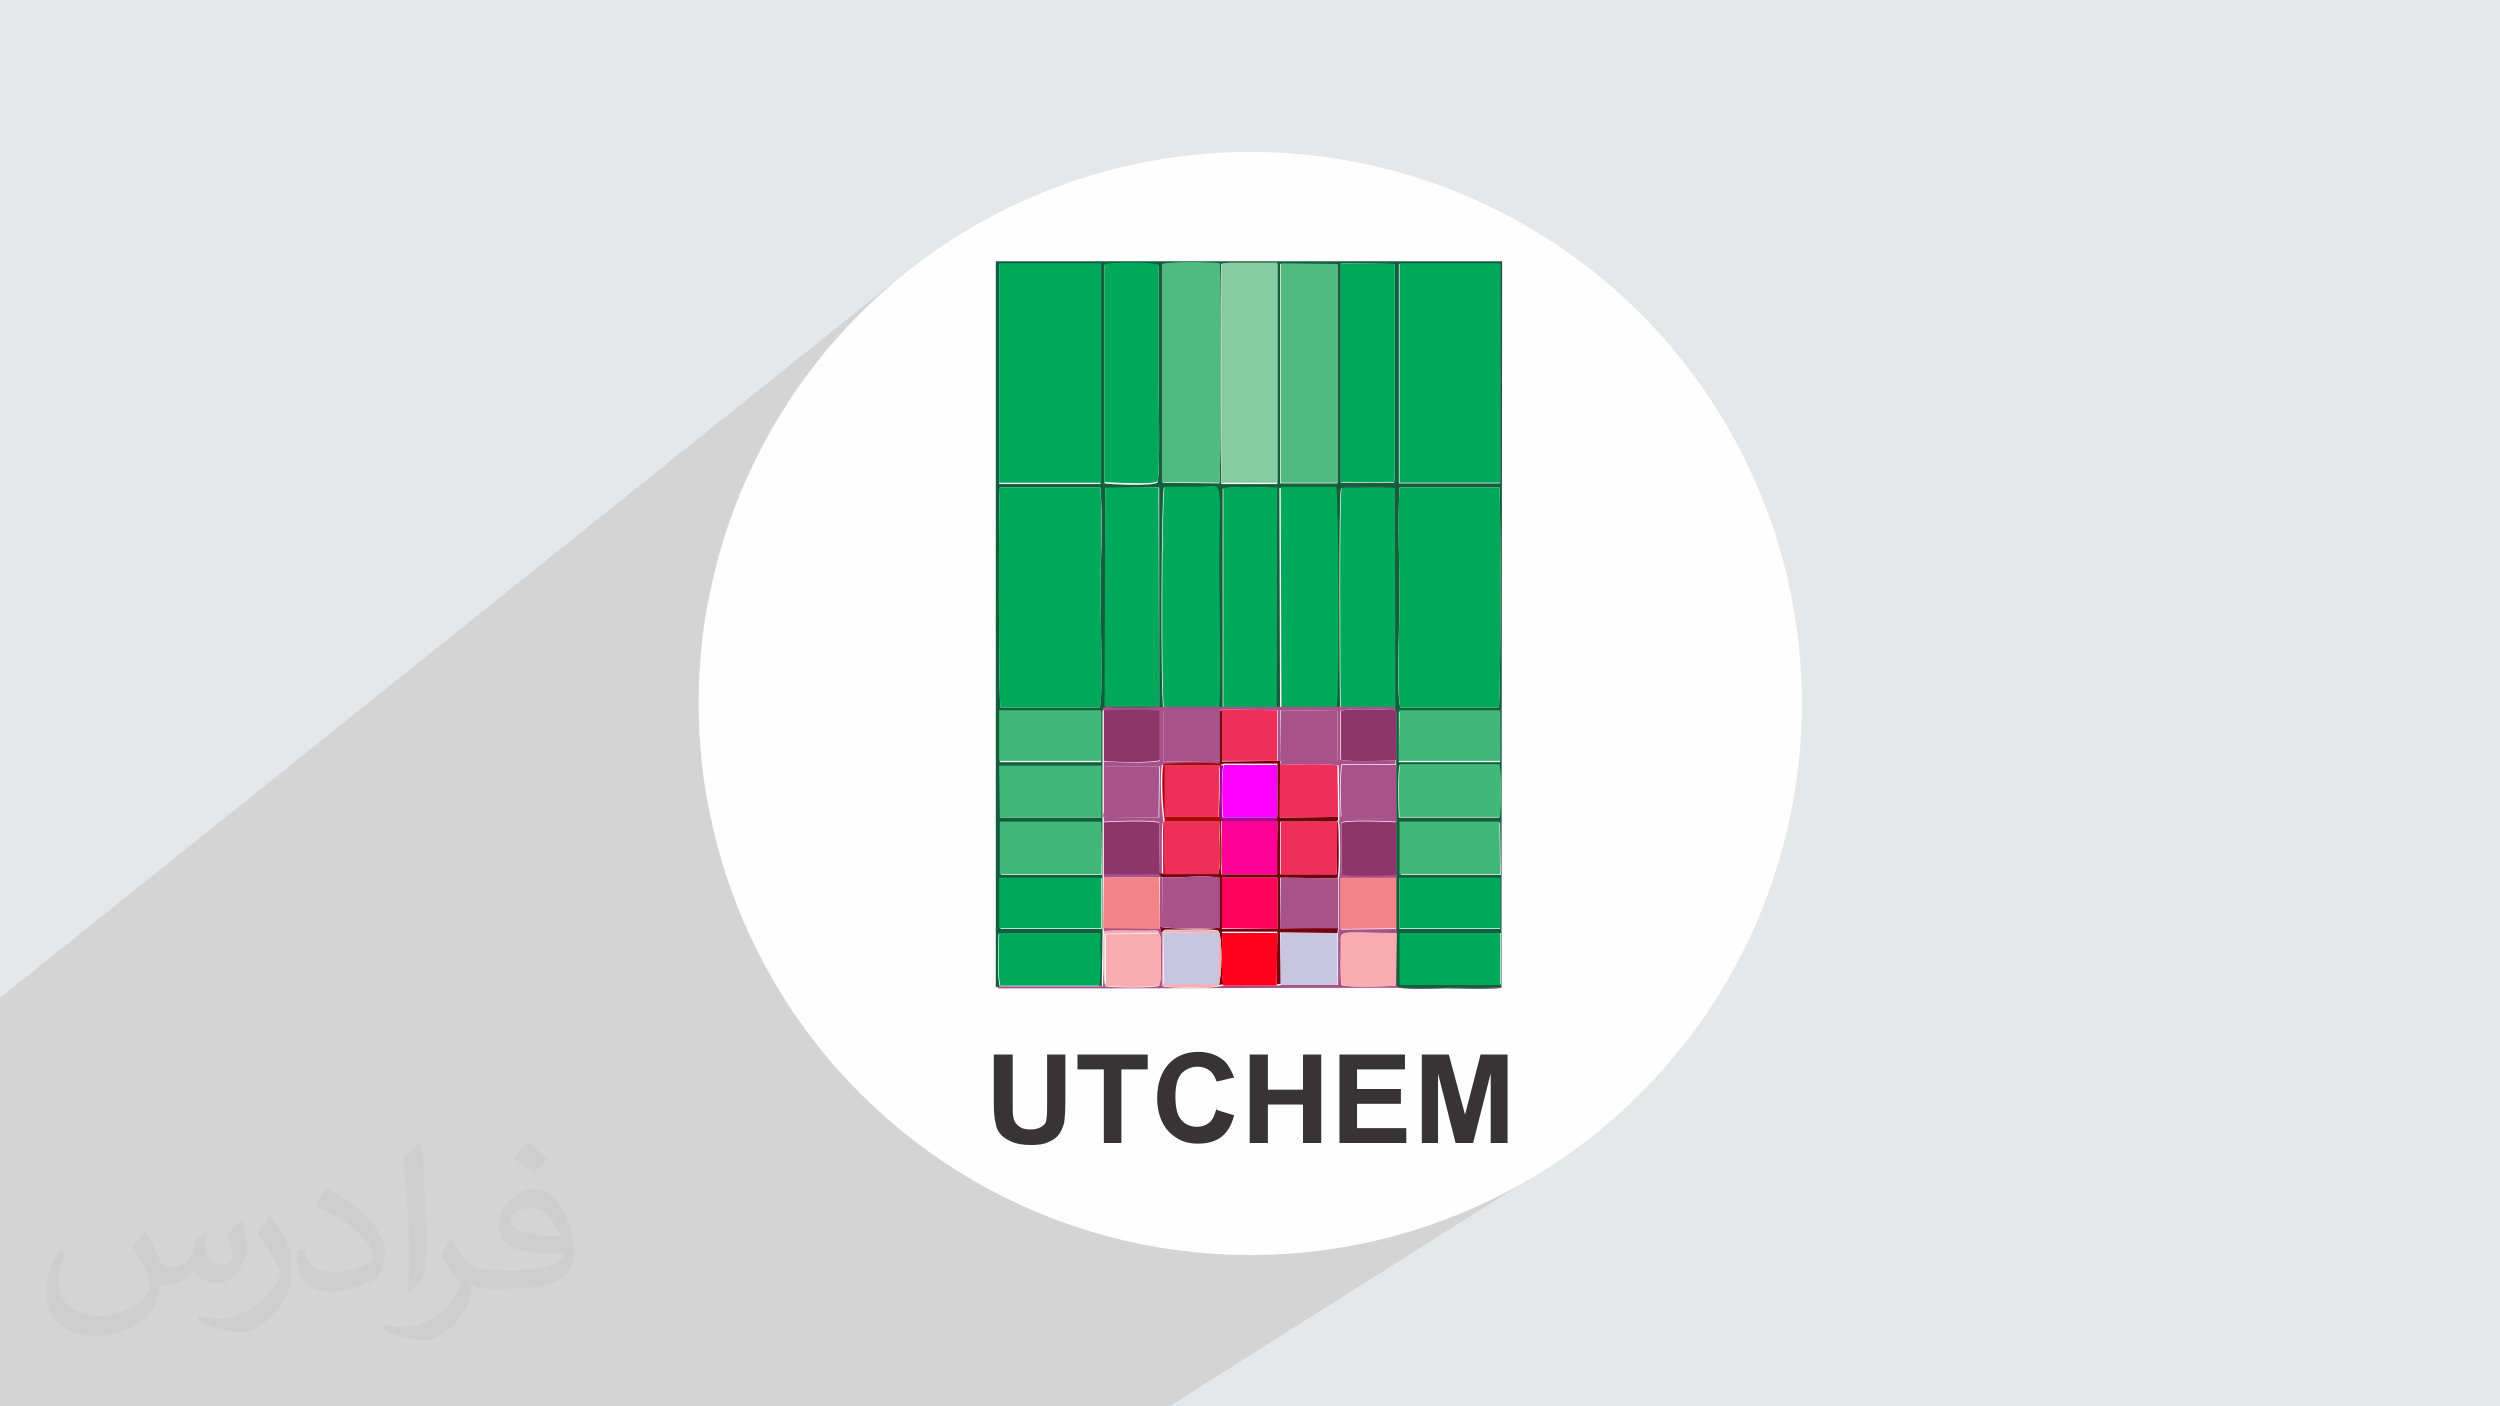
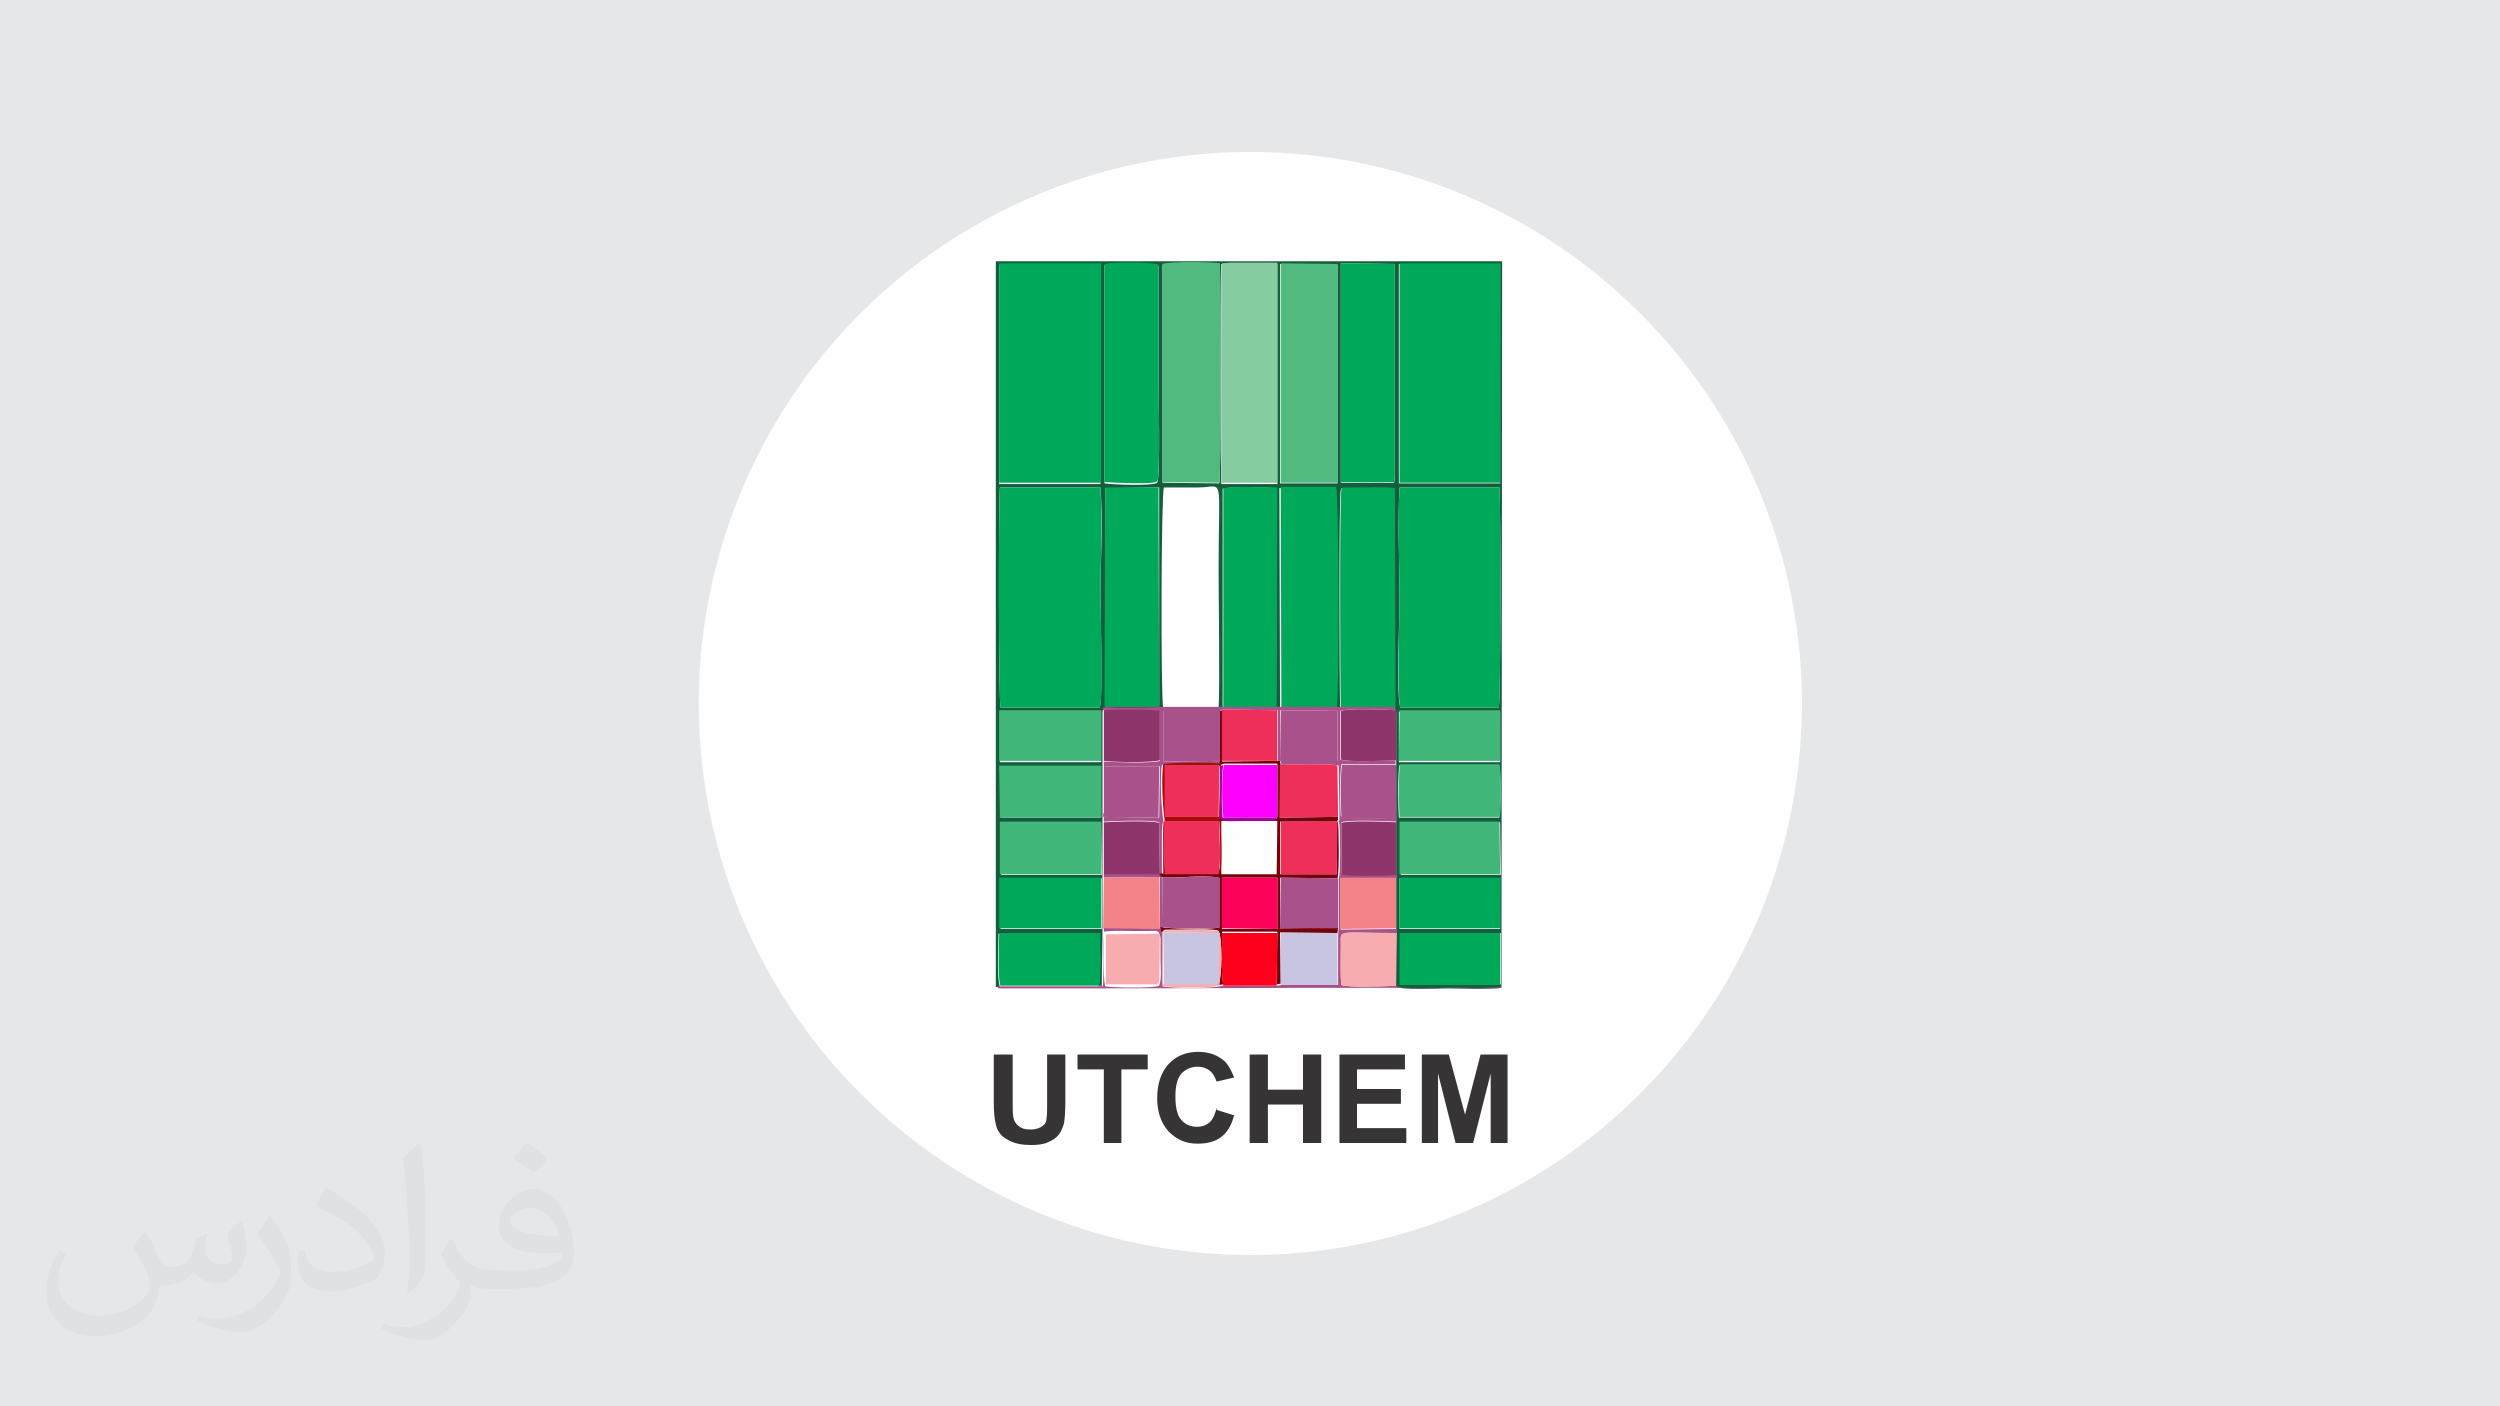
<svg xmlns="http://www.w3.org/2000/svg" xml:space="preserve" width="3.703in" height="2.083in" version="1.1" style="shape-rendering:geometricPrecision; text-rendering:geometricPrecision; image-rendering:optimizeQuality; fill-rule:evenodd; clip-rule:evenodd" viewBox="0 0 3703 2083">
  <defs>
    <style type="text/css">
   
    .fil2 {fill:#FEFEFE}
    .fil12 {fill:#F7ADAF}
    .fil18 {fill:#F38289}
    .fil11 {fill:#ED2F59}
    .fil15 {fill:#C8C5E2}
    .fil9 {fill:#A8518A}
    .fil14 {fill:#8E356C}
    .fil7 {fill:#87CBA0}
    .fil6 {fill:#51BB7F}
    .fil8 {fill:#41B879}
    .fil4 {fill:#145E3D}
    .fil5 {fill:#00A859}
    .fil10 {fill:#75020B}
    .fil21 {fill:#A3009F}
    .fil20 {fill:#AE070A}
    .fil0 {fill:#E6E7E8}
    .fil16 {fill:#FD00FD}
    .fil17 {fill:#FE001C}
    .fil13 {fill:#FE0096}
    .fil19 {fill:#FE015A}
    .fil22 {fill:#373435;fill-rule:nonzero}
    .fil3 {fill:black;fill-opacity:0.031}
    .fil1 {fill:#373435;fill-opacity:0.102}
   
  </style>
  </defs>
  <g id="Layer_x0020_1">
    <polygon class="fil0" points="0,0 3703,0 3703,2083 0,2083 " />
-     <polygon class="fil1" points="1732,2083 0,2083 0,1478 1332,411 1303,437 1274,464 1247,493 1221,522 1197,553 1174,585 1153,618 1134,652 1116,688 1099,724 1085,761 1072,799 1061,838 1052,877 1044,917 1039,958 1036,1000 1035,1042 1036,1084 1039,1125 1044,1166 1052,1206 1061,1246 1072,1285 1085,1322 1099,1360 1116,1396 1134,1431 1153,1465 1174,1498 1197,1530 1221,1561 1247,1591 1274,1619 1303,1646 1332,1672 1363,1696 1395,1719 1428,1740 1462,1760 1498,1778 1534,1794 1571,1809 1609,1822 1648,1833 1687,1842 1727,1849 1768,1854 1810,1857 1852,1858 1894,1857 1935,1854 1976,1849 2016,1842 2056,1833 2095,1822 2132,1809 2170,1794 2206,1778 2241,1760 2275,1740 " />
    <path class="fil0" d="M1332 411l-30 26c10,-9 20,-17 30,-26zm-30 26l-28 27c9,-9 19,-18 28,-27zm-28 27l-27 28c9,-10 18,-19 27,-28zm-27 28l-26 30c8,-10 17,-20 26,-30zm-26 30l-24 31c8,-10 16,-21 24,-31zm-24 31l-23 32c7,-11 15,-22 23,-32zm-23 32l-21 33c7,-11 14,-22 21,-33zm-21 33l-20 34c6,-12 13,-23 20,-34zm-20 34l-18 35c6,-12 12,-24 18,-35zm-18 35l-16 36c5,-12 11,-24 16,-36zm-16 36l-15 37c5,-13 9,-25 15,-37zm-15 37l-13 38c4,-13 8,-25 13,-38zm-13 38l-11 39c3,-13 7,-26 11,-39zm-11 39l-9 40c3,-13 6,-26 9,-40zm-9 40l-7 40c2,-14 4,-27 7,-40zm-7 40l-5 41c1,-14 3,-27 5,-41zm-5 41l-3 41c1,-14 2,-28 3,-41zm-3 41l-1 42c0,-14 0,-28 1,-42zm-1 42l1 42c-1,-14 -1,-28 -1,-42zm1 42l3 41c-1,-14 -2,-28 -3,-41zm3 41l5 41c-2,-14 -4,-27 -5,-41zm5 41l7 40c-3,-13 -5,-27 -7,-40zm7 40l9 40c-3,-13 -6,-26 -9,-40zm9 40l11 39c-4,-13 -8,-26 -11,-39zm11 39l13 38c-5,-13 -9,-25 -13,-38zm13 38l15 37c-5,-12 -10,-25 -15,-37zm15 37l16 36c-6,-12 -11,-24 -16,-36zm16 36l18 35c-6,-12 -12,-23 -18,-35zm18 35l20 34c-7,-11 -13,-23 -20,-34zm20 34l21 33c-7,-11 -14,-22 -21,-33zm21 33l23 32c-8,-10 -15,-21 -23,-32zm23 32l24 31c-8,-10 -16,-20 -24,-31zm24 31l26 30c-9,-10 -17,-20 -26,-30zm26 30l27 28c-9,-9 -18,-19 -27,-28zm27 28l28 27c-10,-9 -19,-18 -28,-27zm28 27l30 26c-10,-8 -20,-17 -30,-26zm30 26l31 24c-10,-8 -21,-16 -31,-24zm31 24l32 23c-11,-7 -22,-15 -32,-23zm32 23l33 21c-11,-7 -22,-14 -33,-21zm33 21l34 20c-12,-6 -23,-13 -34,-20zm34 20l35 18c-12,-6 -24,-12 -35,-18zm35 18l36 16c-12,-5 -24,-11 -36,-16zm36 16l37 15c-13,-5 -25,-9 -37,-15zm37 15l38 13c-13,-4 -25,-8 -38,-13zm38 13l39 11c-13,-3 -26,-7 -39,-11zm39 11l40 9c-13,-3 -26,-6 -40,-9zm40 9l40 7c-14,-2 -27,-4 -40,-7zm40 7l41 5c-14,-1 -27,-3 -41,-5zm41 5l41 3c-14,-1 -28,-2 -41,-3zm41 3l42 1c-14,0 -28,0 -42,-1zm42 1l42 -1c-14,1 -28,1 -42,1zm42 -1l41 -3c-14,1 -28,2 -41,3zm41 -3l41 -5c-14,2 -27,4 -41,5zm41 -5l40 -7c-13,3 -27,5 -40,7zm40 -7l40 -9c-13,3 -26,6 -40,9zm40 -9l39 -11c-13,4 -26,8 -39,11zm39 -11l38 -13c-13,5 -25,9 -38,13zm38 -13l37 -15c-12,5 -25,10 -37,15zm37 -15l36 -16c-12,6 -24,11 -36,16zm36 -16l35 -18c-12,6 -23,12 -35,18zm35 -18l34 -20c-11,7 -23,13 -34,20z" />
    <circle class="fil2" cx="1852" cy="1042" r="817" />
    <path class="fil3" d="M217 1826c7,11 12,21 16,32 3,7 5,19 21,19 5,0 11,-1 17,-5 7,-3 12,-9 14,-17l6 -21 15 -7 1 1c-2,8 -3,16 -3,21 0,18 15,24 27,24 7,0 13,-3 13,-10 0,-8 -4,-22 -8,-35 7,-7 14,-14 22,-20l1 1c4,15 6,30 6,40 0,10 -4,20 -8,27 -7,14 -20,25 -36,25 -12,0 -25,-6 -34,-17l-1 0c-9,11 -22,20 -43,20l-7 0c-1,14 -4,24 -9,33 -13,25 -50,42 -85,42 -49,0 -73,-28 -73,-66 0,-23 8,-45 19,-60l10 4c-7,14 -12,27 -12,40 0,35 29,52 62,52 31,0 68,-19 75,-42 -3,-25 -12,-36 -26,-59 4,-7 10,-15 17,-23l1 0 0 0 2 1zm564 -133c10,6 20,14 30,23 -6,8 -12,15 -21,21 -10,-8 -20,-15 -30,-22 7,-8 14,-15 20,-22l0 0 1 0zm5 96c-17,0 -30,11 -30,19 0,17 33,23 73,23 -5,-20 -22,-42 -43,-42zm-37 93c22,0 41,-1 55,-4 16,-4 30,-12 30,-18 0,-1 0,-3 -1,-5 -9,1 -19,1 -29,1 -29,0 -52,-7 -61,-23 -2,-5 -4,-10 -4,-16 0,-16 7,-32 19,-42 10,-9 21,-14 33,-14 20,0 37,16 48,42 6,14 11,30 11,51 0,14 -4,25 -12,34 -16,15 -45,21 -90,21l-20 0 0 0 -5 0c-11,0 -19,-2 -25,-7l-1 0c0,3 1,5 1,7 0,10 -3,23 -10,33 -20,30 -42,43 -60,43 -19,0 -42,-7 -63,-17l4 -7c7,3 16,5 29,5 34,0 78,-33 84,-64 -1,-3 -4,-6 -7,-10 -10,-12 -16,-22 -22,-32 5,-10 10,-18 14,-25l2 0c14,29 28,46 57,46l5 0 0 0 21 0 0 0 -3 1zm-146 31c2,-14 3,-29 3,-43l0 -21c0,-39 -5,-96 -9,-133 7,-8 17,-17 25,-23l2 1c5,47 7,101 7,151 0,13 -1,26 -2,35 -1,12 -8,21 -22,35l-3 -1 -1 -1zm-151 -62c1,18 10,33 41,33 20,0 36,-5 55,-14 3,-1 5,-3 5,-5 0,-12 -9,-27 -24,-41 -14,-13 -34,-25 -51,-32 -6,-3 -8,-5 -8,-8 0,-5 7,-16 13,-24l2 0c20,11 43,27 60,44 15,16 25,33 25,51 0,13 -4,26 -11,38 -22,11 -46,20 -70,20 -29,0 -48,-14 -48,-45 0,-3 0,-9 1,-16l10 0 0 0 0 -1zm-52 -52l18 29c7,11 13,22 13,41l0 24c0,19 -12,39 -32,60 -15,14 -29,20 -42,20 -19,0 -40,-6 -65,-17l3 -7c8,2 17,4 28,4 36,0 72,-26 89,-58 2,-4 3,-7 3,-9 0,-4 -2,-8 -4,-11 -9,-17 -19,-33 -30,-47 6,-9 12,-18 18,-27l1 0 0 0 0 -2z" />
    <path class="fil4" d="M2073 1382l150 0 0 76 -149 0 0 -76 -1 0zm0 -81l149 0 0 75 -149 0 0 -75zm-591 9l0 -9 150 0 0 75 -150 0 0 -65zm591 -92l149 0 1 78 -148 0 -1 -78 -1 0zm-591 0l149 0 1 78 -149 0 -1 -78zm592 -85l146 0c4,11 3,64 1,78l-149 0c-1,-15 -2,-66 1,-78l1 0zm-593 2l150 0 0 76 -149 0 -1 -76zm591 -81l150 0 0 75 -150 0 0 -75zm-591 0l150 0 0 75 -150 0 0 -75zm591 -332l149 0c2,29 2,314 -1,326l-146 0c-6,-23 -1,-130 -1,-161 0,-53 -3,-112 0,-165l-1 0zm-591 0l149 0c4,51 0,111 0,163 0,29 4,144 -1,163l-147 0c-3,-11 -3,-299 -1,-326zm156 1l80 -1 0 324 -80 0 0 -323zm349 -333l80 1 0 7 0 307 -1 10 -79 0 0 -324 0 -1zm-264 2c9,-4 74,-3 85,-1 1,33 2,315 -1,325l-84 -1 0 -323zm351 -1l149 0 0 325 -6 0 -144 0 0 -325 1 0zm-176 0l84 1 0 324 -85 0 0 -325 1 0zm-87 0l13 0 69 0 0 326 -83 0 0 -11 0 -298 0 -17 1 0zm-174 2c11,-3 72,-4 80,1 0,54 0,109 0,162 0,17 3,155 -2,159 -6,5 -65,3 -78,1l0 -323zm-156 -1l150 0 0 325 -142 0 -8 0 0 -325 0 0zm-5 1070l6 0c-5,-17 -2,-59 -2,-79l150 0c0,20 2,62 -2,78 6,-4 5,6 5,-6l1 -71 0 -3 0 -6 0 -74 0 -6 0 -77 0 -7 0 -5 0 -78 0 -74c1,-6 11,-4 18,-3 8,0 16,0 24,0 17,0 31,0 48,-1 -4,-24 -3,-319 1,-328 17,0 33,0 51,0 39,0 30,-24 30,122 0,48 2,167 0,206l6 0 0 -326c14,-4 64,-2 80,-1l-1 327 6 0 -1 -327 82 0c3,7 4,305 1,328l7 0c-1,-32 -2,-321 1,-325 2,-3 -4,-3 17,-3 15,0 52,-1 62,1l1 326 2 5 0 75 0 6 0 78 0 6 0 77 0 6 0 75 0 6 -1 77c7,6 66,3 76,3 26,0 56,2 81,-1l1 -1076 -750 0 0 1075z" />
    <path class="fil5" d="M1481 722c-2,27 -2,315 1,326l147 0c6,-19 1,-134 1,-163 0,-52 3,-112 0,-163l-149 0z" />
    <path class="fil5" d="M2073 722c-3,53 0,111 0,165 0,31 -4,138 1,161l146 0c3,-11 3,-297 1,-326l-149 0 1 0z" />
    <polygon class="fil5" points="1480,715 1490,715 1631,715 1631,390 1480,390 " />
    <polygon class="fil5" points="2073,715 2216,715 2222,715 2222,390 2073,390 " />
    <path class="fil6" d="M1722 714l84 1c3,-10 2,-292 1,-325 -11,-2 -76,-3 -85,1l0 323z" />
    <path class="fil5" d="M1898 1049l82 0c4,-23 3,-321 -1,-328l-82 0 1 327 0 1z" />
-     <path class="fil5" d="M1725 1049l81 0c3,-40 0,-158 0,-206 0,-146 8,-122 -30,-122 -17,0 -33,0 -51,0 -4,9 -5,304 -1,328l1 0z" />
    <polygon class="fil6" points="1897,715 1981,715 1981,391 1897,390 " />
    <polygon class="fil7" points="1810,406 1810,704 1810,715 1892,715 1892,389 1823,389 1810,390 " />
    <path class="fil5" d="M1811 1049l80 0 1 -327c-18,0 -67,-2 -80,1l0 326 -1 0z" />
    <path class="fil5" d="M1636 714c14,1 73,4 78,-1 5,-5 2,-142 2,-159 0,-54 0,-109 0,-162 -8,-4 -69,-4 -80,-1l0 323z" />
    <path class="fil5" d="M1987 1049l80 0 -1 -326c-9,-2 -47,-1 -62,-1 -20,0 -15,0 -17,3 -3,5 -2,293 -1,325l0 -1z" />
    <polygon class="fil5" points="1986,714 2065,714 2066,704 2066,398 2066,391 1986,390 " />
    <polygon class="fil5" points="1636,1046 1717,1046 1716,722 1637,722 " />
    <path class="fil5" d="M1482 1460l146 0c4,-18 1,-58 2,-78l-150 0c0,19 -3,63 2,79l0 -1z" />
    <path class="fil8" d="M2074 1132c-3,12 -2,64 -1,78l149 0c1,-14 2,-67 -1,-78l-146 0 -1 0z" />
    <polygon class="fil8" points="1481,1295 1631,1295 1631,1217 1481,1217 " />
    <polygon class="fil8" points="2073,1295 2222,1295 2221,1217 2073,1217 " />
    <polygon class="fil8" points="1481,1211 1631,1211 1631,1134 1480,1134 " />
    <polygon class="fil5" points="2073,1459 2222,1459 2222,1382 2073,1382 " />
    <polygon class="fil8" points="1480,1127 1631,1127 1631,1052 1480,1052 " />
    <path class="fil9" d="M1896 1127l0 -75 85 1 0 74 -85 -1 0 1zm-89 -75l4 -1 82 1 0 75 4 0 1 6c13,-1 75,-2 85,1l1 76c-1,6 2,3 -2,7l0 -1c2,3 1,0 2,5 1,5 2,74 -1,80l0 74 -1 8 0 76 -84 0 -6 1 -79 0 -7 1c-8,3 -73,3 -84,0l0 -79 -1 -7 1 -74 -4 -5 3 0 0 -64c0,-12 2,-14 2,-16 0,0 0,-1 0,-1 -3,-21 -5,-62 -2,-82 11,-3 74,-3 85,-1l1 -5 -84 1 0 -75 84 0 1 -2zm-172 1c14,-1 72,-3 83,1l0 73c-11,4 -69,2 -83,1l0 78c3,-4 2,-10 2,-17l0 -54 81 0 -1 76 -82 -1 0 7c13,-1 72,-3 82,1l1 76 -83 0 0 6 83 -1 0 76 -83 -1 0 6c15,-2 29,-1 44,-1 7,0 15,0 22,0 7,0 15,-2 16,4 3,5 2,12 2,18 0,6 0,13 0,20 0,12 2,28 -2,39 -7,4 -69,3 -80,1 -4,-17 -1,-57 -2,-77l-1 71c-1,13 1,3 -5,6l-146 0 -6 0c4,6 -1,2 6,3l140 0c193,0 392,-2 584,0 11,0 13,1 18,-2 -25,2 -55,1 -81,1 -10,0 -69,4 -76,-3 -14,1 -73,3 -81,-1 -2,-10 -1,-45 -1,-60 0,-23 -7,-17 83,-17l0 -6 -83 1 0 -76 83 0 0 -6c-14,1 -73,3 -82,-1l0 -76c8,-4 68,-2 81,-1l0 -6c-14,1 -73,3 -82,-2 -1,-15 -2,-64 1,-77l80 0 0 -6c-15,1 -72,3 -82,-1l0 -72c11,-4 67,-2 82,-1l-2 -5 -80 0 -7 0 -82 0 -6 0 -80 0 -6 0 -81 0c-16,1 -31,1 -48,1 -8,0 -16,0 -24,0 -7,0 -18,-3 -18,3l3 0z" />
    <polygon class="fil8" points="2072,1127 2222,1127 2222,1052 2073,1052 " />
    <polygon class="fil5" points="1480,1375 1631,1375 1631,1300 1480,1300 1480,1309 " />
    <polygon class="fil5" points="2073,1375 2222,1375 2222,1300 2073,1300 " />
    <path class="fil10" d="M1810 1300l82 0 0 76 -82 0 0 -76zm0 -84l82 0 -1 79 -82 0 0 -79 1 0zm3 -85l79 0 0 78c-4,6 3,3 -6,5 0,0 -9,0 -10,0 -6,0 -12,0 -18,0 -51,0 -50,4 -50,-14l0 -60c1,-8 -1,-7 5,-9l0 0zm-6 -6l-1 5c4,26 0,58 0,83 0,15 5,72 -2,81l-80 0 -5 0 -3 0 4 5c26,3 57,-4 85,1l0 74c-12,3 -74,2 -86,-1l1 7 2 0c4,-4 0,-3 19,-3 12,0 60,-2 64,2 6,11 5,68 0,80l7 -1c-4,-16 -1,-59 -2,-78l82 0 -1 78 6 -1 -1 -76 85 1 1 -8 -86 1 0 -75 85 1c3,-6 2,-76 1,-80 -1,-5 0,-2 -2,-5l0 79 -84 0 0 -78 84 0c4,-5 1,-1 2,-7l-86 1 1 -78 -1 -6 -4 0 -82 1 0 -76 -4 1 0 74 0 -1z" />
    <path class="fil11" d="M1982 1210l-1 -76c-9,-3 -71,-2 -85,-1l-1 78 86 -1 1 0z" />
    <polygon class="fil11" points="1981,1216 1981,1217 1897,1217 1897,1295 1980,1295 " />
    <path class="fil12" d="M2068 1459l1 -77c-90,0 -83,-6 -83,17 0,16 -1,50 1,60 9,4 67,2 81,1l0 0z" />
-     <polygon class="fil13" points="1810,1295 1892,1295 1892,1216 1810,1216 " />
    <path class="fil9" d="M2068 1211l0 -78 -80 0c-3,12 -2,62 -1,77 9,5 67,2 82,2l-1 -1z" />
    <path class="fil11" d="M1725 1295l80 0c4,-16 1,-59 1,-78l-83 0c1,19 -2,63 2,77l0 1z" />
    <path class="fil14" d="M2068 1295l0 -77c-14,-1 -73,-3 -81,1l0 76c9,4 68,2 82,1l-1 0z" />
    <path class="fil14" d="M1635 1295l83 0 -1 -76c-10,-4 -69,-2 -82,-1l0 77z" />
    <polygon class="fil15" points="1897,1459 1981,1459 1981,1382 1897,1382 " />
    <path class="fil9" d="M1721 1373c12,3 74,3 86,1l0 -74c-28,-5 -59,2 -85,-1l-1 74z" />
    <path class="fil16" d="M1892 1211l0 -78 -79 0c-4,13 -3,64 -1,78l81 0 -1 0z" />
    <path class="fil17" d="M1812 1460l79 0 1 -78 -82 0c1,19 -2,63 2,78z" />
    <polygon class="fil9" points="1982,1375 1982,1301 1897,1300 1896,1375 " />
    <polygon class="fil15" points="1723,1381 1724,1459 1806,1459 1807,1382 " />
    <polygon class="fil9" points="1896,1127 1981,1128 1981,1053 1897,1052 " />
    <path class="fil14" d="M1635 1127c14,2 72,3 83,-1l0 -73c-10,-3 -69,-2 -83,-1l0 74 0 1z" />
    <polygon class="fil9" points="1807,1127 1807,1052 1723,1052 1723,1128 " />
    <path class="fil14" d="M2068 1127l0 -75c-15,-1 -71,-3 -82,1l0 72c10,4 67,2 82,1l0 1z" />
    <polygon class="fil18" points="2068,1375 2068,1300 1985,1300 1985,1376 " />
    <polygon class="fil18" points="1634,1375 1718,1376 1717,1299 1635,1300 " />
    <path class="fil9" d="M1634 1205l0 5 82 1 1 -76 -81 0 0 54c0,6 1,13 -2,17l0 0z" />
    <polygon class="fil11" points="1892,1127 1892,1052 1810,1051 1810,1127 " />
    <polygon class="fil19" points="1810,1375 1892,1376 1892,1300 1810,1300 " />
    <polygon class="fil11" points="1724,1210 1805,1210 1806,1134 1724,1134 " />
    <path class="fil12" d="M1716 1383l-78 1 0 74 75 0c5,-4 2,4 4,-7l1 -67 -1 0z" />
    <path class="fil20" d="M1724 1134l83 0 -1 76 -81 0 0 -76 -1 0zm-3 160l5 0c-4,-15 -1,-59 -2,-77l83 0c0,18 2,63 -1,78 6,-9 2,-66 2,-81 0,-26 4,-58 0,-83 -11,-2 -75,-2 -85,1 -3,20 -1,61 2,82 0,0 0,1 0,1 0,2 -2,4 -2,16l0 64 -2 -1z" />
-     <path class="fil12" d="M1716 1383l-1 67c-2,11 2,4 -4,7l-75 0 0 -74 78 -1 1 0zm-81 0c1,20 -2,61 2,77 10,2 73,3 80,-1 4,-11 2,-27 2,-39 0,-6 0,-13 0,-20 0,-6 1,-14 -2,-18 0,-6 -8,-4 -16,-4 -7,0 -15,0 -22,0 -15,0 -29,-1 -44,1l0 3 0 0z" />
    <path class="fil12" d="M1723 1381l83 1 -1 76 -82 0 -1 -76 1 -1zm0 0l-2 0 0 79c11,3 76,4 84,0 5,-12 6,-69 0,-80 -4,-4 -52,-2 -64,-2 -19,0 -16,-1 -19,3l1 0z" />
    <path class="fil21" d="M1892 1211l-81 0c-2,-15 -2,-65 1,-78 -6,2 -4,1 -5,9l0 60c0,18 -2,14 50,14 6,0 12,0 18,0 1,0 10,0 10,0 9,-2 3,2 6,-5l1 0z" />
    <path class="fil22" d="M1473 1562l27 0 0 71c0,11 0,18 1,22 1,6 4,10 8,13 5,4 10,5 18,5 7,0 13,-2 17,-5 4,-3 6,-6 6,-11 1,-5 1,-12 1,-22l0 -73 27 0 0 69c0,16 -1,27 -2,33 -2,6 -4,12 -8,17 -4,5 -9,8 -16,11 -6,3 -15,4 -25,4 -13,0 -22,-2 -29,-5 -6,-3 -12,-6 -16,-11 -4,-5 -6,-9 -7,-15 -2,-7 -3,-18 -3,-33l0 -70 1 0zm162 131l0 -109 -39 0 0 -22 104 0 0 22 -39 0 0 109 -27 0zm167 -49l26 8c-4,15 -10,25 -19,32 -9,7 -21,10 -35,10 -18,0 -31,-6 -43,-18 -11,-12 -17,-29 -17,-49 0,-22 6,-39 17,-51 11,-12 26,-18 44,-18 16,0 29,5 39,14 6,6 10,14 14,24l-26 6c-2,-6 -5,-12 -10,-16 -5,-4 -11,-6 -18,-6 -10,0 -18,4 -24,10 -6,7 -9,18 -9,34 0,17 3,29 9,35 6,7 14,10 23,10 7,0 13,-2 18,-6 6,-5 8,-12 11,-21l1 0zm49 49l0 -131 27 0 0 52 52 0 0 -52 27 0 0 131 -27 0 0 -57 -52 0 0 57 -27 0zm133 0l0 -131 97 0 0 22 -71 0 0 29 65 0 0 22 -65 0 0 36 73 0 0 22 -99 0 1 -1zm122 0l0 -131 40 0 24 89 23 -89 40 0 0 131 -25 0 0 -103 -26 103 -26 0 -26 -103 0 103 -25 0 1 0z" />
  </g>
</svg>